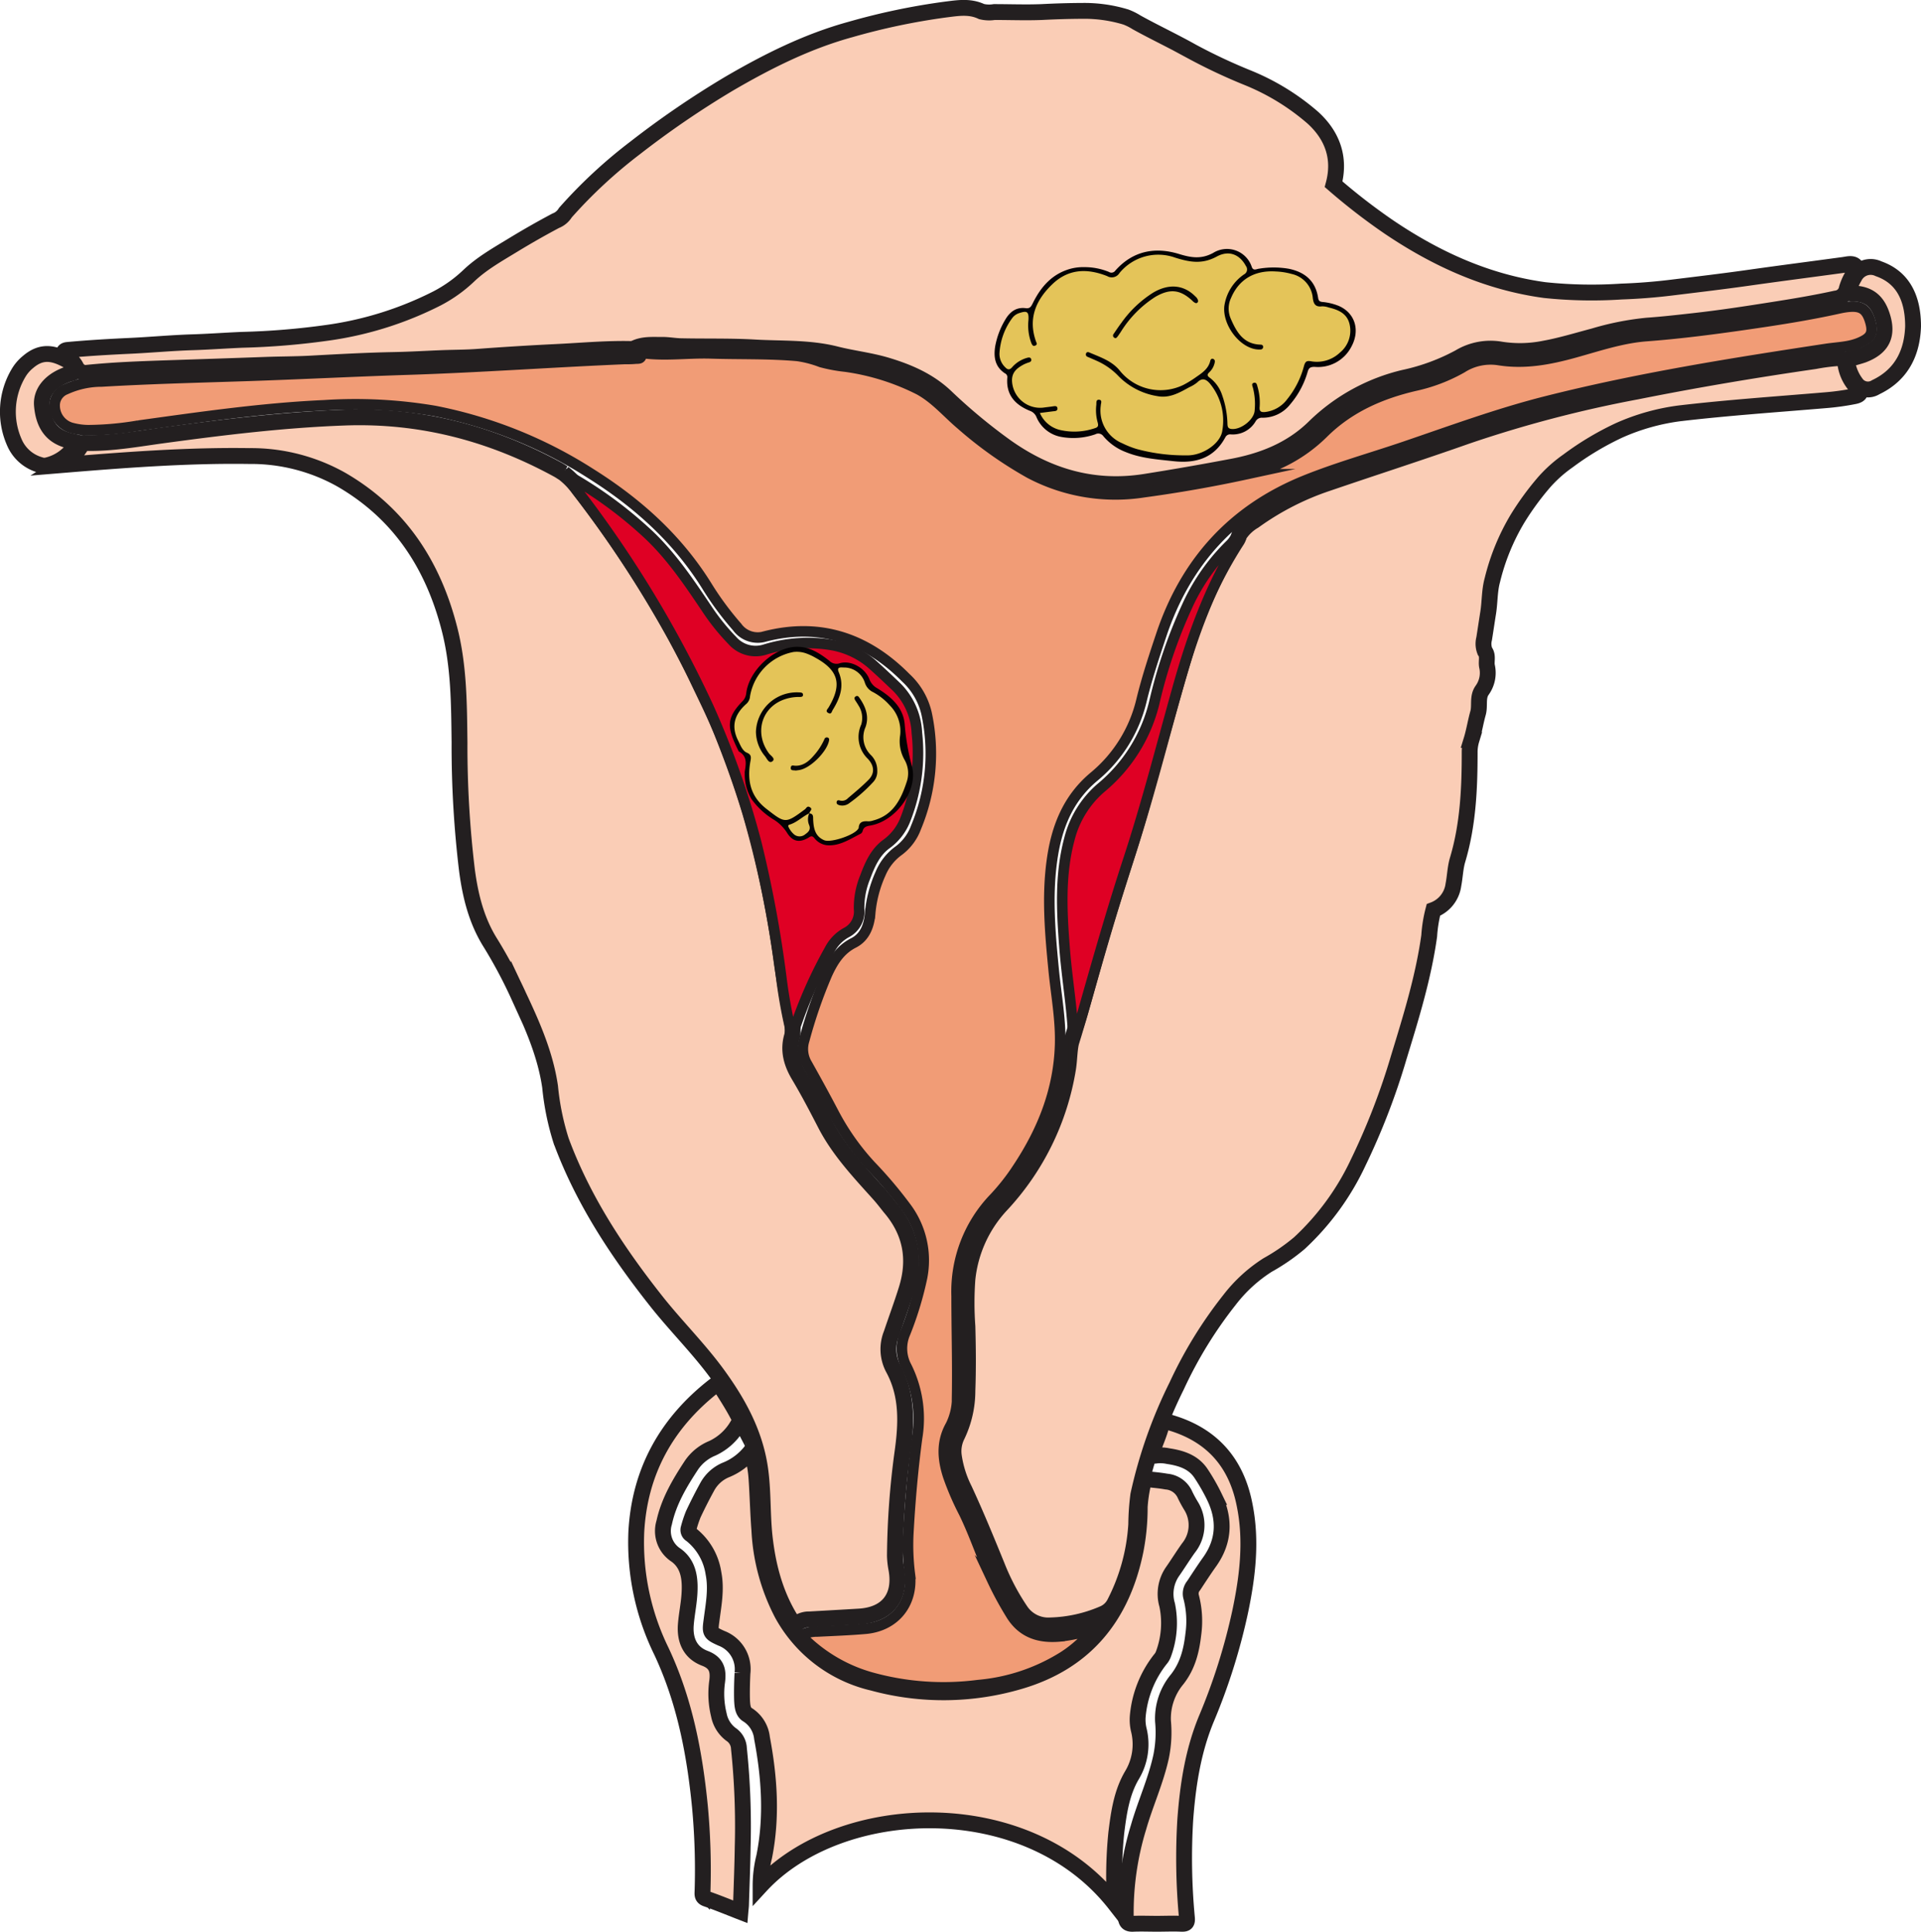
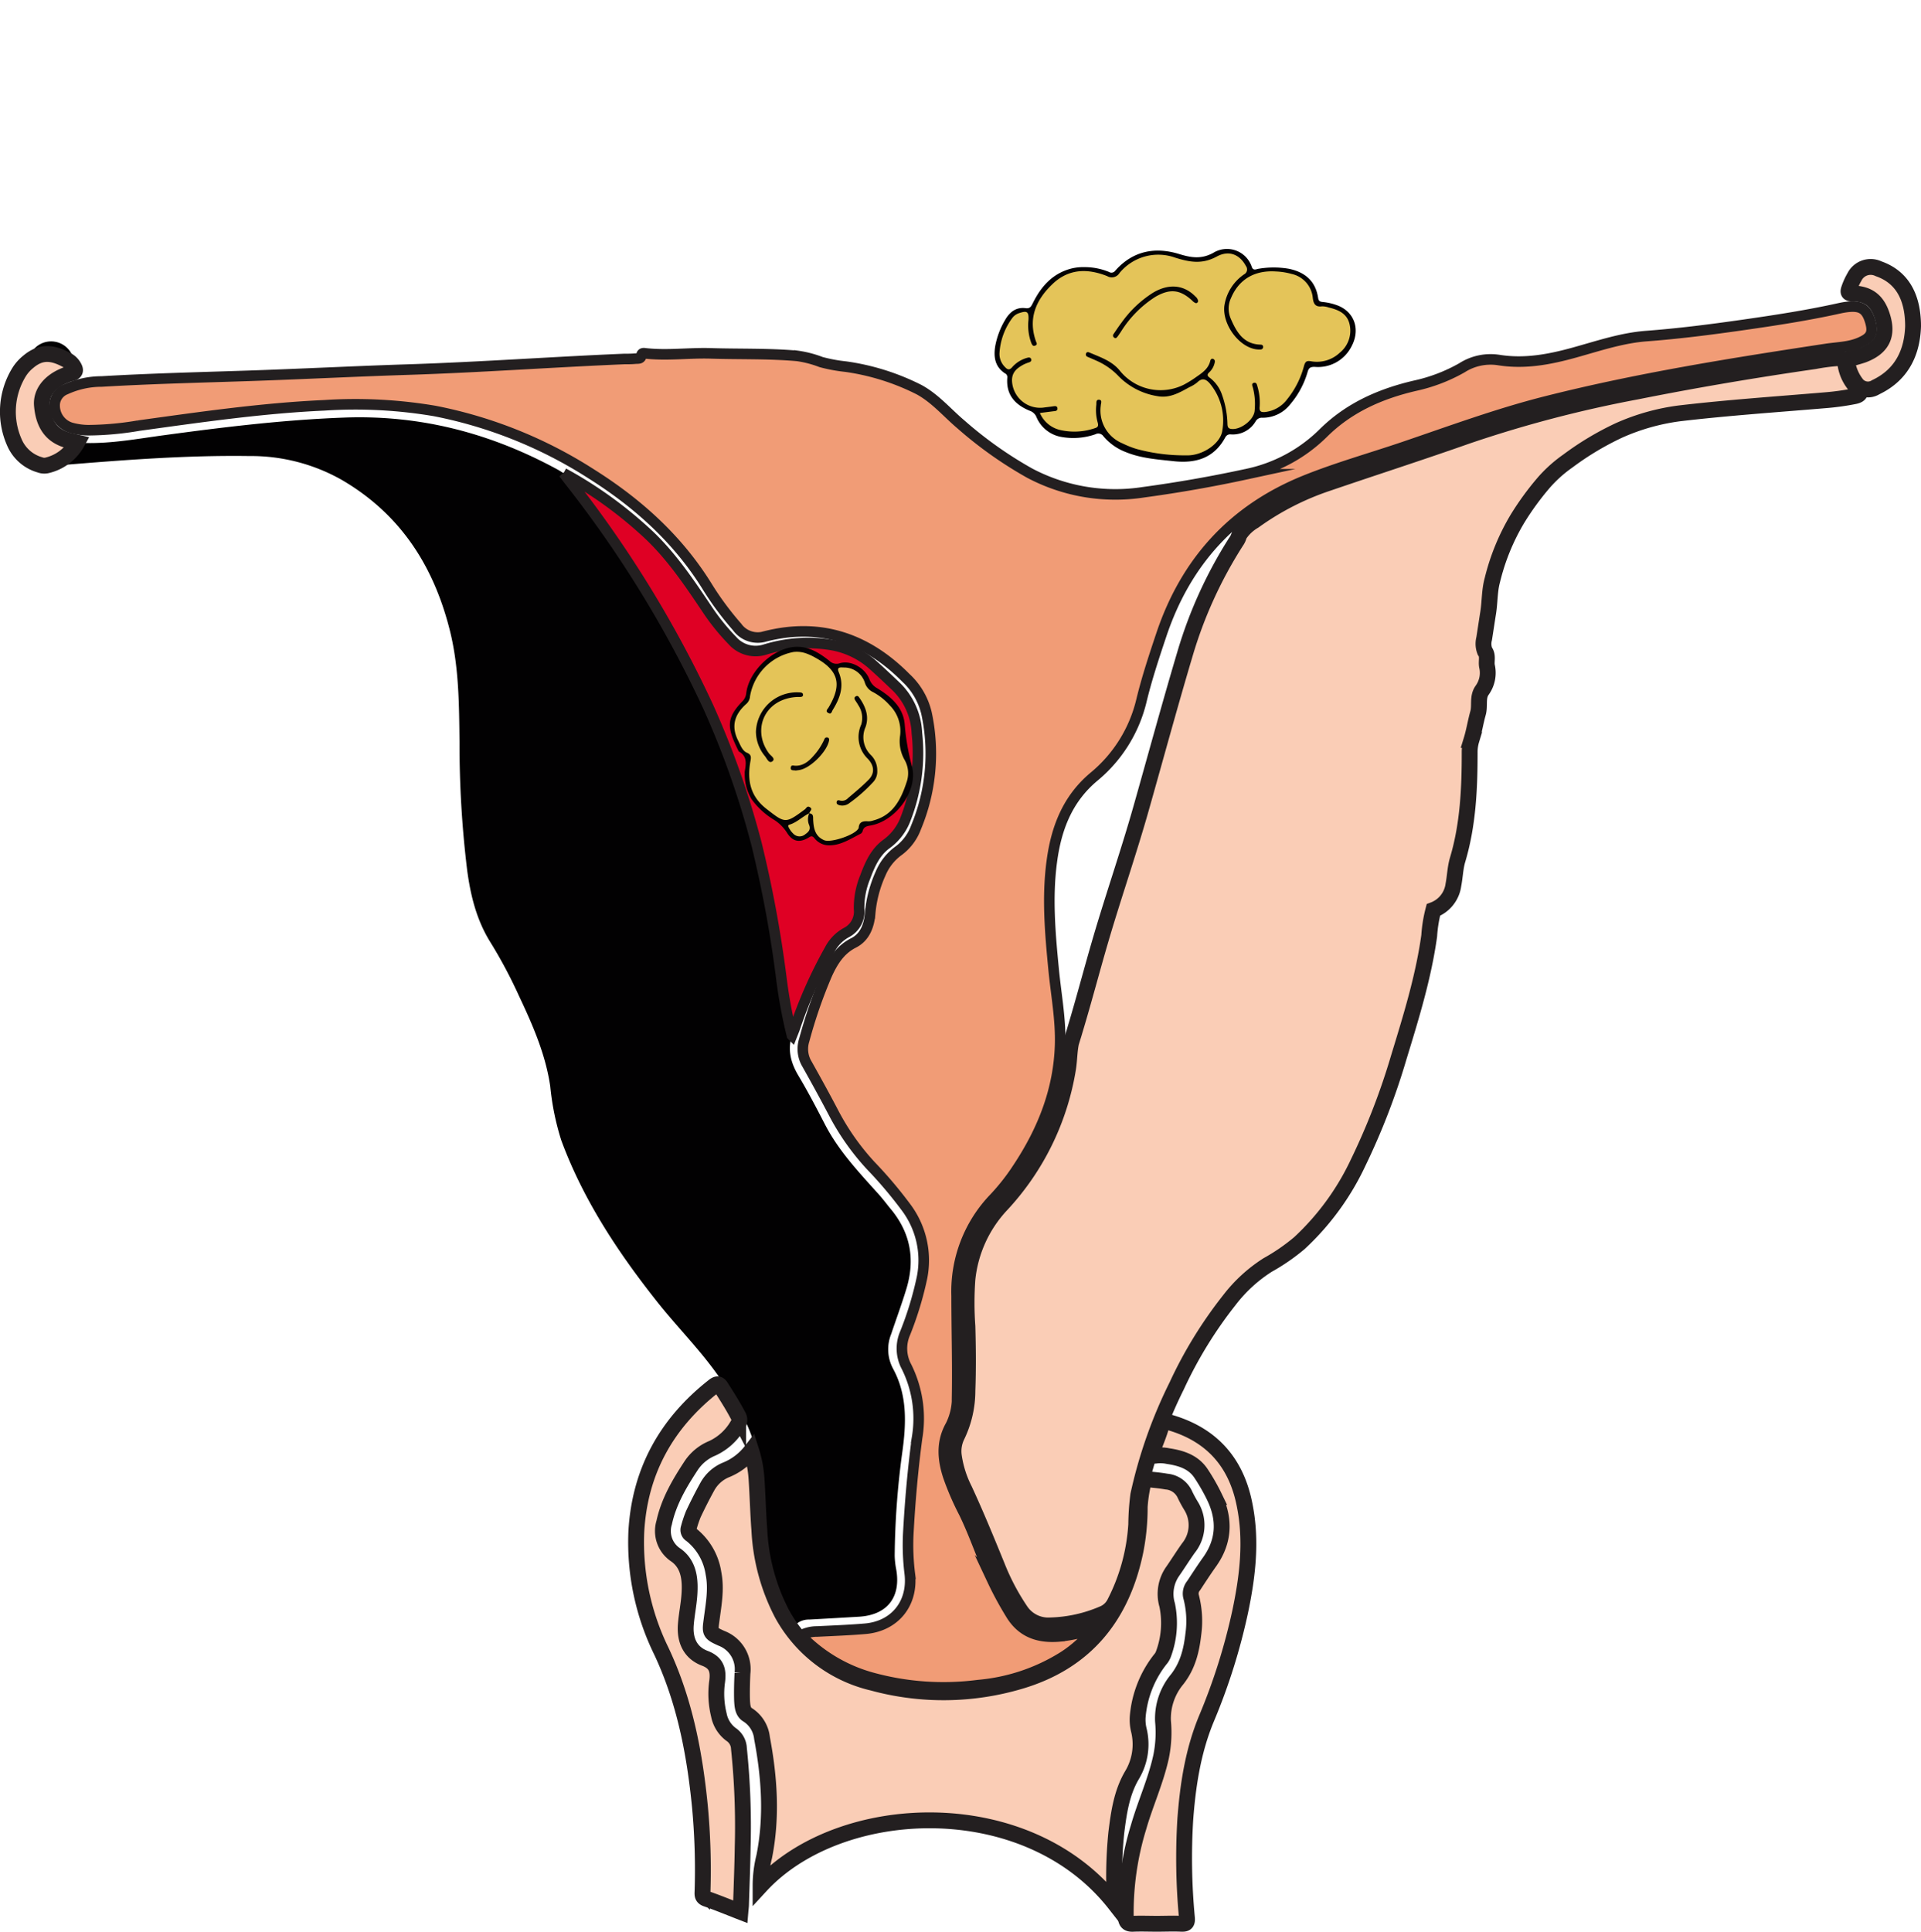
<svg xmlns="http://www.w3.org/2000/svg" viewBox="0 0 363.7 365.69">
  <defs>
    <style>.cls-1{fill:#020102;}.cls-2{fill:#facdb6;stroke-width:3px;}.cls-2,.cls-3,.cls-5{stroke:#231f20;stroke-miterlimit:10;}.cls-3{fill:#df0024;}.cls-3,.cls-5{stroke-width:2px;}.cls-4{fill:#030203;}.cls-5{fill:#f19c76;}.cls-6{fill:#e4c459;}.cls-7{fill:#040203;}.cls-8{fill:#060505;}.cls-9{fill:#e4c458;}.cls-10{fill:#e2c257;}.cls-11{fill:#050404;}.cls-12{fill:#090706;}</style>
  </defs>
  <g id="Layer_2" data-name="Layer 2">
    <g id="Layer_1-2" data-name="Layer 1">
      <path class="cls-1" d="M362.2,61.77c-.15,4.59-1.87,9.06-7.07,11.53a2.74,2.74,0,0,1-3.74-.77,8.73,8.73,0,0,1-1.65-4c-.11-.49.14-.57.52-.66a22.94,22.94,0,0,0,2.46-.68c3.71-1.4,4.84-3.81,3.57-7.56-.93-2.76-2.6-4-5.49-4.08-.72,0-1-.08-.71-.91a12.46,12.46,0,0,1,1-2.19,3.43,3.43,0,0,1,4.58-1.57C359.9,52.36,362.2,55.92,362.2,61.77Z" />
      <path class="cls-2" d="M362.2,61.77c-.15,4.59-1.87,9.06-7.07,11.53a2.74,2.74,0,0,1-3.74-.77,8.73,8.73,0,0,1-1.65-4c-.11-.49.14-.57.52-.66a22.94,22.94,0,0,0,2.46-.68c3.71-1.4,4.84-3.81,3.57-7.56-.93-2.76-2.6-4-5.49-4.08-.72,0-1-.08-.71-.91a12.46,12.46,0,0,1,1-2.19,3.43,3.43,0,0,1,4.58-1.57C359.9,52.36,362.2,55.92,362.2,61.77Z" />
      <path class="cls-2" d="M351.11,75a47.63,47.63,0,0,1-5.56.77c-9.2.78-18.41,1.4-27.58,2.48a41,41,0,0,0-11.39,3.2,55.29,55.29,0,0,0-9.72,5.81,25.38,25.38,0,0,0-3.72,3.17h0c-.35.36-.69.73-1,1.1a53.25,53.25,0,0,0-4.83,6.65,41.89,41.89,0,0,0-4.77,11.66c-.55,2-.46,4.12-.79,6.18-.26,1.63-.5,3.27-.76,4.9a3.78,3.78,0,0,0,.15,2.37c.66.87.19,1.91.4,2.87a5.6,5.6,0,0,1-.93,4.51c-.94,1.32-.37,2.91-.78,4.34-.47,1.67-.73,3.4-1.24,5.06a8,8,0,0,0-.34,2.37c0,6.86-.3,13.67-2.28,20.31-.46,1.53-.49,3.18-.8,4.76a5.89,5.89,0,0,1-3.79,4.75,25.54,25.54,0,0,0-.79,4.9c-1.1,7.88-3.45,15.44-5.76,23a129.78,129.78,0,0,1-7.67,19.88A49.33,49.33,0,0,1,246,235.34a37.86,37.86,0,0,1-6,4.13,28.18,28.18,0,0,0-7.21,6.6,81,81,0,0,0-10,16.27A89.11,89.11,0,0,0,215.51,283a47.6,47.6,0,0,0-.39,5.6A37.4,37.4,0,0,1,211,303.52a4.27,4.27,0,0,1-2.22,2,26.87,26.87,0,0,1-9.94,2.18,6.3,6.3,0,0,1-5.6-2.77,43.73,43.73,0,0,1-4.42-8.36c-2-4.91-4-9.79-6.23-14.6a20.51,20.51,0,0,1-2-6.33,6.57,6.57,0,0,1,.63-3.86,19.65,19.65,0,0,0,1.94-8.54c.15-4.05.11-8.11,0-12.15a61.89,61.89,0,0,1,0-8.93,24.18,24.18,0,0,1,6.34-14,49.39,49.39,0,0,0,12.72-25.93c.25-1.6.23-3.23.56-4.82.12-.38.23-.76.35-1.14s.27-.88.4-1.33c1.72-5.7,3.22-11.47,4.9-17.19,2.43-8.27,5.26-16.41,7.61-24.71,2.77-9.77,5.43-19.57,8.33-29.31A83,83,0,0,1,234,102.59l.2-.31a2.89,2.89,0,0,0,.26-.53c.07-.17.13-.35.19-.53a8.4,8.4,0,0,1,2.77-2.6,51.92,51.92,0,0,1,14-7.16c8.77-3,17.58-5.83,26.31-8.91a231.13,231.13,0,0,1,32.16-8.43C321,71.9,332.29,70,343.59,68.37a37.12,37.12,0,0,1,3.93-.54,1.62,1.62,0,0,1,1.92,1.41,7.94,7.94,0,0,0,2.23,4.22C352.47,74.2,352.26,74.77,351.11,75Z" />
-       <path class="cls-2" d="M350.61,52.36a10.84,10.84,0,0,0-.95,2.22,2.34,2.34,0,0,1-2.09,1.93c-3.83.84-7.7,1.49-11.58,2.1-5.18.82-10.36,1.62-15.57,2.19-2.84.32-5.68.64-8.53.84a52.9,52.9,0,0,0-10.13,2c-3.18.84-6.32,1.81-9.56,2.39a23.42,23.42,0,0,1-8,.15,11.41,11.41,0,0,0-7.88,1.45,39.17,39.17,0,0,1-10.54,3.88,36.27,36.27,0,0,0-16.93,9.34c-4.4,4.32-9.88,6.46-15.83,7.54Q225,89.91,216.87,91.2c-9.8,1.56-18.49-1-26.45-6.66A106.6,106.6,0,0,1,179,75.05c-3.18-3-7.09-4.68-11.22-5.91-3.11-.92-6.36-1.28-9.49-2.07-5.08-1.29-10.23-1-15.36-1.29-4.61-.27-9.21-.14-13.82-.24-1.31,0-2.62-.29-3.95-.25-1.7,0-3.42-.13-5,.63a2.45,2.45,0,0,1-1,.14c-4.61-.08-9.21.35-13.8.57q-7.4.36-14.8.91c-2.21.17-4.43.16-6.64.24-3.11.12-6.22.31-9.33.37-5.32.1-10.64.4-16,.69-2.77.14-5.54.13-8.31.23-6,.22-11.94.41-17.9.61-5.19.18-10.39.34-15.57.86a2.06,2.06,0,0,1-2.43-1.16,4.64,4.64,0,0,0-1.75-1.82c-.29-.19-.6-.47-.53-.85a.14.14,0,0,1,0-.06,0,0,0,0,1,0,0c.12-.36.51-.39.86-.42,3.82-.35,7.64-.57,11.47-.75,4-.18,8.07-.57,12.11-.69,3.1-.1,6.2-.33,9.31-.46a140.75,140.75,0,0,0,16.4-1.37,65.69,65.69,0,0,0,20.49-6.47,26.32,26.32,0,0,0,6-4.28c2.54-2.42,5.62-4.12,8.59-5.94q3.87-2.35,7.88-4.48a3.66,3.66,0,0,0,1.83-1.53A92.25,92.25,0,0,1,120.25,28a173.84,173.84,0,0,1,17.81-12.17c7.27-4.24,14.78-8,22.93-10.24a126.12,126.12,0,0,1,17.93-3.77c2.29-.28,4.63-.72,6.92.37a6,6,0,0,0,2.4.09c3,0,6,.12,9,0,2.55-.13,5.1-.21,7.66-.22a27,27,0,0,1,8.28,1.17,11.33,11.33,0,0,1,2,1c3.45,1.91,7,3.57,10.48,5.52a106.3,106.3,0,0,0,10.52,4.95,44,44,0,0,1,12.38,7.58c3.66,3.33,5.27,7.57,3.93,12.6h0A114.82,114.82,0,0,0,263,43c9,6.07,18.62,10.43,29.43,11.91a85.07,85.07,0,0,0,14.54.28c3.19-.11,6.38-.36,9.54-.75,4.82-.59,9.63-1.16,14.44-1.84,6-.85,12.06-1.63,18.09-2.45.76-.1,1.76-.43,2.31.28l0,0a.6.6,0,0,1,.09.15C351.82,51.28,350.88,51.76,350.61,52.36Z" />
-       <path class="cls-1" d="M8.93,88.09A2.3,2.3,0,0,1,7.56,88a7.47,7.47,0,0,1-4.84-4.26,14.33,14.33,0,0,1,.93-13.36,7.84,7.84,0,0,1,1.7-1.89c2.5-2.12,4.75-1.75,7.53-.2A3.17,3.17,0,0,1,14,69.47c.36.63.28,1-.48,1.19a7.15,7.15,0,0,0-1.21.4c-2.93,1.17-4.57,3.31-4.37,5.65.32,3.82,2,6,5.34,6.75l1.36.31A8.82,8.82,0,0,1,8.93,88.09Z" />
+       <path class="cls-1" d="M8.93,88.09A2.3,2.3,0,0,1,7.56,88a7.47,7.47,0,0,1-4.84-4.26,14.33,14.33,0,0,1,.93-13.36,7.84,7.84,0,0,1,1.7-1.89A3.17,3.17,0,0,1,14,69.47c.36.63.28,1-.48,1.19a7.15,7.15,0,0,0-1.21.4c-2.93,1.17-4.57,3.31-4.37,5.65.32,3.82,2,6,5.34,6.75l1.36.31A8.82,8.82,0,0,1,8.93,88.09Z" />
      <path class="cls-1" d="M139.9,331a141.72,141.72,0,0,1,.71,18.65c-.05,3.58-.2,7.16-.31,10.74,0,.47-.07.93-.12,1.53-2.26-.88-4.34-1.74-6.47-2.48-.81-.29-.72-.82-.7-1.41a129,129,0,0,0-.49-16c-1-10.17-2.9-20.1-7.31-29.47a46.81,46.81,0,0,1-4.74-22.54c.62-11.47,5.71-20.6,14.69-27.64.65-.51,1-.39,1.38.25,1.12,1.76,2.24,3.51,3.21,5.37a1.54,1.54,0,0,1-.08,1.74,10.7,10.7,0,0,1-4.81,4.43,8.84,8.84,0,0,0-3.94,3.18c-2.22,3.38-4.3,6.86-5.17,10.88A5.43,5.43,0,0,0,128,294.4c2.49,1.81,2.72,4.69,2.52,7.53-.13,1.87-.52,3.72-.67,5.58-.24,2.92.78,5.35,3.59,6.41,2.28.86,2.59,2.35,2.34,4.37a16.77,16.77,0,0,0,.32,6.35,6,6,0,0,0,2.33,3.71A3.33,3.33,0,0,1,139.9,331Z" />
      <path class="cls-1" d="M124.08,246c-7.28-9.24-13.7-19-17.81-30.11a49.46,49.46,0,0,1-2.09-10.22c-.88-6.08-3.34-11.67-5.94-17.18a90.61,90.61,0,0,0-5.32-10c-2.67-4.23-3.82-8.89-4.47-13.73A196.37,196.37,0,0,1,87,140.53c-.09-7.2-.09-14.41-1.9-21.46C82,106.94,75.68,97.22,64.66,90.82A34.87,34.87,0,0,0,47.2,86.33c-11.75-.17-23.43.72-35.47,1.71A11.51,11.51,0,0,0,15.59,84c.12-.22.37-.14.58-.14,5.06.12,10-.82,15-1.49,11.28-1.53,22.56-2.9,34-3.32,14.5-.54,27.9,3,40.53,9.91.34.19.65.42,1,.62h0a78.35,78.35,0,0,1,15.17,10.78c4.82,4.27,8.36,9.54,11.91,14.82a41.15,41.15,0,0,0,4.88,6.08,5.86,5.86,0,0,0,6.15,1.73,27.3,27.3,0,0,1,12.76-.86,15.81,15.81,0,0,1,7.43,3.51c1.63,1.44,3.21,2.94,4.78,4.44a13,13,0,0,1,3.82,8.69A34.32,34.32,0,0,1,171.46,155a10.36,10.36,0,0,1-3.56,4.72c-2.18,1.55-3.21,3.94-4.11,6.35a15.24,15.24,0,0,0-1.14,6,4.47,4.47,0,0,1-2.41,4.47,7.79,7.79,0,0,0-3.16,3.25,87.27,87.27,0,0,0-6.63,14.92c-.16.44-.34.87-.51,1.3-.87,2.76-.21,5.22,1.25,7.66,1.79,3,3.4,6.09,5,9.19,2.58,5,6.45,9.09,10.18,13.24.71.79,1.36,1.64,2,2.45,4,4.62,5,9.82,3.17,15.64-.86,2.81-1.88,5.56-2.81,8.34a7.74,7.74,0,0,0,.33,6.53c2.79,5.11,2.52,10.54,1.74,16.08a153.09,153.09,0,0,0-1.41,19.38,15.43,15.43,0,0,0,.28,2.53c.95,5.29-1.67,8.66-7,9q-4.71.28-9.44.54a3.72,3.72,0,0,0-2,.51c-.81.58-1.11.18-1.52-.47-3-4.84-4.39-10.21-5-15.82-.45-4.28-.23-8.61-.86-12.88-1-6.72-4.17-12.44-8.11-17.83C132.2,255.14,127.85,250.83,124.08,246Z" />
      <path class="cls-1" d="M211.39,347a82.86,82.86,0,0,0-.25,13.41C194.38,339.1,159,340.71,144,357a22.49,22.49,0,0,1,.68-5.49c1.51-7.53,1-15-.41-22.48a5.94,5.94,0,0,0-2.72-4.41c-.95-.55-1-1.75-1.06-2.76-.05-1.7,0-3.42.08-5.12a6.25,6.25,0,0,0-4-6.61c-2.2-1-2.17-1.09-1.84-3.53.38-2.91.94-5.8.35-8.77a11.51,11.51,0,0,0-4.24-7.33,1,1,0,0,1-.46-1.19,21.8,21.8,0,0,1,.88-2.66c.83-1.77,1.72-3.52,2.66-5.23a7.16,7.16,0,0,1,3.44-3.12,11.43,11.43,0,0,0,4.87-3.67,22.09,22.09,0,0,1,1,5.35c.22,3.23.29,6.47.54,9.7a38.34,38.34,0,0,0,4.27,15.78,26.37,26.37,0,0,0,17.18,13.1,50.91,50.91,0,0,0,27.91-.31C205.49,314.6,212.46,306,215,293.5a42.34,42.34,0,0,0,.78-8.26,27.93,27.93,0,0,1,.6-4.17,1,1,0,0,1,1.29-1c1.06.11,2.12.21,3.16.4a4.22,4.22,0,0,1,3.55,2.55,23.3,23.3,0,0,0,1.17,2.13,6.9,6.9,0,0,1-.5,7.91c-1,1.4-1.94,2.91-2.93,4.34a7.43,7.43,0,0,0-1.09,6.44,16.84,16.84,0,0,1-.76,9.42,3.11,3.11,0,0,1-.54.86A20.25,20.25,0,0,0,215.4,325a8.29,8.29,0,0,0,.22,2.53,11.33,11.33,0,0,1-1.28,8.48C212.34,339.39,211.81,343.22,211.39,347Z" />
      <path class="cls-1" d="M235.71,285c1.28,6.75.49,13.42-.9,20.05a114.23,114.23,0,0,1-6.4,20.3c-2.53,6.11-3.51,12.52-4,19.05a119.72,119.72,0,0,0,.31,18.65c.08.94-.17,1.16-1.07,1.12-1.53-.07-3.07,0-4.6,0s-3-.06-4.49,0c-1.09.07-1.39-.39-1.42-1.4a54.9,54.9,0,0,1,2.42-16.88c1.29-4.49,3.27-8.77,4.27-13.36a22.76,22.76,0,0,0,.36-6.7,11.59,11.59,0,0,1,2.69-7.95c2-2.56,2.7-5.45,3.05-8.52a18.14,18.14,0,0,0-.45-7.22,2.37,2.37,0,0,1,.52-2c1-1.52,2-3.06,3.07-4.56,2.74-3.9,2.87-8,.86-12.21a37.25,37.25,0,0,0-2.53-4.43c-1.46-2.21-3.79-2.93-6.25-3.3a7.18,7.18,0,0,0-2.16-.12c-1.24.21-1-.34-.73-1.09.53-1.39,1.11-2.77,1.53-4.19.32-1,.77-1.25,1.82-.93C229.6,271.63,234.19,277,235.71,285Z" />
      <path class="cls-1" d="M199.11,163.09c-.92,6.82-.32,13.62.34,20.42.46,4.78,1.38,9.52,1.23,14.36-.27,8.58-3.33,16.19-8,23.24a40.84,40.84,0,0,1-4.5,5.73,25.45,25.45,0,0,0-7.09,18.49c0,6.27.19,12.55.09,18.82a11.74,11.74,0,0,1-1.21,5.7c-1.8,3.18-1.53,6.38-.47,9.64a52.3,52.3,0,0,0,3,6.93c2,4.12,3.44,8.52,5.34,12.71a64.69,64.69,0,0,0,3.46,6.4c2.14,3.59,5.38,4.61,9.28,4.27a30.19,30.19,0,0,0,6.47-1.42,22.88,22.88,0,0,1-5.82,5.29A36.18,36.18,0,0,1,185.21,319a51,51,0,0,1-20.27-1.44,29.6,29.6,0,0,1-12.15-6.81c-.36-.35-.69-.74-1.09-1.18a6.47,6.47,0,0,1,3.05-.72c3-.15,6.06-.26,9.07-.52,5.57-.48,9.08-4.76,8.43-10.42a44,44,0,0,1-.29-7.52c.33-6.09.86-12.17,1.67-18.21a22,22,0,0,0-2-13.45,7.26,7.26,0,0,1-.26-6.36,63.5,63.5,0,0,0,3.19-10.49,16.71,16.71,0,0,0-3-13.3,81.53,81.53,0,0,0-6.69-7.91,46.21,46.21,0,0,1-7-9.91c-1.64-3.13-3.34-6.23-5.07-9.31a5.53,5.53,0,0,1-.54-4.54,92.32,92.32,0,0,1,4.34-12.53c1.12-2.42,2.46-4.59,5-5.88,2.15-1.09,2.94-3.24,3.14-5.55a23.2,23.2,0,0,1,2-7.63A10.16,10.16,0,0,1,170.2,161a9.64,9.64,0,0,0,3.23-4.37,36.27,36.27,0,0,0,2-21.56,13.24,13.24,0,0,0-3.93-6.76c-7.42-7.5-16.23-10.47-26.58-7.85a4.8,4.8,0,0,1-5.37-1.78,57.27,57.27,0,0,1-5.7-7.71c-5.54-8.93-13.13-15.74-21.94-21.28A85,85,0,0,0,82.3,77.8a89.82,89.82,0,0,0-20.91-1.07c-11.81.53-23.5,2.24-35.19,3.85a58.42,58.42,0,0,1-9.43.86,12.33,12.33,0,0,1-3-.38,4.38,4.38,0,0,1-3.4-4.77,3.27,3.27,0,0,1,2.06-2.58,16.35,16.35,0,0,1,6.81-1.49c9.33-.55,18.67-.77,28-1.08,10.06-.34,20.11-.86,30.16-1.18,13.6-.44,27.17-1.43,40.76-2,.68,0,1.37,0,2.05-.06s1.13.11,1.25-.69c.06-.42.44-.36.71-.32,4.09.47,8.17-.11,12.26,0,5.5.18,11,0,16.5.48a20.46,20.46,0,0,1,4.52,1.17,29.55,29.55,0,0,0,4.63.86A44.38,44.38,0,0,1,174,73.76c3.09,1.68,5.32,4.38,7.95,6.6a75.55,75.55,0,0,0,13,9.21,34.71,34.71,0,0,0,21.57,3.61q9.75-1.32,19.38-3.4A28.94,28.94,0,0,0,250.52,82c4.88-4.85,10.89-7.48,17.47-9a31.49,31.49,0,0,0,8.79-3.37,10.06,10.06,0,0,1,7-1.47c4.93.79,9.67-.13,14.38-1.44,4.47-1.24,8.9-2.75,13.56-3.1,6.13-.46,12.21-1.24,18.29-2.11s12.22-1.81,18.25-3.15c.5-.11,1-.2,1.51-.26,2.62-.3,3.69.43,4.39,3,.53,1.93.1,2.84-1.73,3.69-2.1,1-4.39,1-6.61,1.33C328,68.75,310.17,71.57,292.67,76c-9.17,2.32-18,5.59-27,8.65C259.45,86.76,253.08,88.54,247,91c-13.6,5.52-22.54,15.39-27.16,29.27-1.34,4-2.69,8.08-3.7,12.22a26.75,26.75,0,0,1-9,14.53C202.05,151.26,199.94,156.84,199.11,163.09Z" />
-       <path class="cls-3" d="M234.63,102.22c-5.58,8.81-9,18.48-11.78,28.46-3,10.72-5.74,21.48-9.19,32-3.13,9.55-5.88,19.22-8.62,28.88-.56,2-1.27,3.89-1.82,5.86,0-.39,0-.78,0-1.16-.26-5.66-1.24-11.25-1.67-16.89-.53-6.86-.89-13.71.9-20.46a18.84,18.84,0,0,1,6.07-9.82,30.11,30.11,0,0,0,10-16,94.44,94.44,0,0,1,6.24-18.34,38.63,38.63,0,0,1,9.7-13.08l.55-.46h0C235.08,101.69,234.8,102,234.63,102.22Z" />
      <path class="cls-4" d="M205.35,50.57a12.11,12.11,0,0,1,4.61.91.88.88,0,0,0,1.19-.24c3.32-3.76,7.54-4.55,12.1-3.15,2.28.7,4.18,1,6.42-.2A4.94,4.94,0,0,1,237,50.54c.29.77.85.4,1.28.34a17,17,0,0,1,5.73,0c3.06.63,5.07,2.32,5.55,5.52.09.55.3.7.79.76a10.9,10.9,0,0,1,3.09.74c3.11,1.33,4.15,4.65,2.36,7.83a7.09,7.09,0,0,1-6.92,3.72c-.84,0-1.09.23-1.3.92a16.44,16.44,0,0,1-3.29,6.15A6.63,6.63,0,0,1,239,79.08a1.32,1.32,0,0,0-1.25.64A5,5,0,0,1,233,82.23a1,1,0,0,0-1,.54c-2.15,4-5.65,5-9.86,4.53-3-.33-6.11-.53-9-1.72a10.39,10.39,0,0,1-4.24-3,1.16,1.16,0,0,0-1.51-.37,12.72,12.72,0,0,1-6.42.51A6.28,6.28,0,0,1,196.25,79a2.07,2.07,0,0,0-1.19-1.2c-2.82-1.13-4.62-3-4.35-6.3a.78.78,0,0,0-.44-.82c-1.93-1.26-2.18-3.15-1.84-5.19a15,15,0,0,1,1.84-4.88c.86-1.51,2.07-2.52,3.93-2.27.77.1,1-.28,1.3-.87,1.55-3.18,3.73-5.69,7.32-6.63A9.46,9.46,0,0,1,205.35,50.57Z" />
      <path class="cls-5" d="M352.4,64.72c-2.1,1-4.39,1-6.61,1.33C328,68.75,310.17,71.57,292.67,76c-9.17,2.32-18,5.59-27,8.65C259.45,86.76,253.08,88.54,247,91c-13.6,5.52-22.54,15.39-27.16,29.27-1.34,4-2.69,8.08-3.7,12.22a26.75,26.75,0,0,1-9,14.53c-5.06,4.22-7.17,9.8-8,16.05-.92,6.82-.32,13.62.34,20.42.46,4.78,1.38,9.52,1.23,14.36-.27,8.58-3.33,16.19-8,23.24a40.84,40.84,0,0,1-4.5,5.73,25.45,25.45,0,0,0-7.09,18.49c0,6.27.19,12.55.09,18.82a11.74,11.74,0,0,1-1.21,5.7c-1.8,3.18-1.53,6.38-.47,9.64a52.3,52.3,0,0,0,3,6.93c2,4.12,3.44,8.52,5.34,12.71a64.69,64.69,0,0,0,3.46,6.4c2.14,3.59,5.38,4.61,9.28,4.27a30.19,30.19,0,0,0,6.47-1.42,22.88,22.88,0,0,1-5.82,5.29A36.18,36.18,0,0,1,185.21,319a51,51,0,0,1-20.27-1.44,29.6,29.6,0,0,1-12.15-6.81c-.36-.35-.69-.74-1.09-1.18a6.47,6.47,0,0,1,3.05-.72c3-.15,6.06-.26,9.07-.52,5.57-.48,9.08-4.76,8.43-10.42a44,44,0,0,1-.29-7.52c.33-6.09.86-12.17,1.67-18.21a22,22,0,0,0-2-13.45,7.26,7.26,0,0,1-.26-6.36,63.5,63.5,0,0,0,3.19-10.49,16.71,16.71,0,0,0-3-13.3,81.53,81.53,0,0,0-6.69-7.91,46.21,46.21,0,0,1-7-9.91c-1.64-3.13-3.34-6.23-5.07-9.31a5.53,5.53,0,0,1-.54-4.54,92.32,92.32,0,0,1,4.34-12.53c1.12-2.42,2.46-4.59,5-5.88,2.15-1.09,2.94-3.24,3.14-5.55a23.2,23.2,0,0,1,2-7.63A10.16,10.16,0,0,1,170.2,161a9.64,9.64,0,0,0,3.23-4.37,36.27,36.27,0,0,0,2-21.56,13.24,13.24,0,0,0-3.93-6.76c-7.42-7.5-16.23-10.47-26.58-7.85a4.8,4.8,0,0,1-5.37-1.78,57.27,57.27,0,0,1-5.7-7.71c-5.54-8.93-13.13-15.74-21.94-21.28A85,85,0,0,0,82.3,77.8a89.82,89.82,0,0,0-20.91-1.07c-11.81.53-23.5,2.24-35.19,3.85a58.42,58.42,0,0,1-9.43.86,12.33,12.33,0,0,1-3-.38,4.38,4.38,0,0,1-3.4-4.77,3.27,3.27,0,0,1,2.06-2.58,16.35,16.35,0,0,1,6.81-1.49c9.33-.55,18.67-.77,28-1.08,10.06-.34,20.11-.86,30.16-1.18,13.6-.44,27.17-1.43,40.76-2,.68,0,1.37,0,2.05-.06s1.13.11,1.25-.69c.06-.42.44-.36.71-.32,4.09.47,8.17-.11,12.26,0,5.5.18,11,0,16.5.48a20.46,20.46,0,0,1,4.52,1.17,29.55,29.55,0,0,0,4.63.86A44.38,44.38,0,0,1,174,73.76c3.09,1.68,5.32,4.38,7.95,6.6a75.55,75.55,0,0,0,13,9.21,34.71,34.71,0,0,0,21.57,3.61q9.75-1.32,19.38-3.4A28.94,28.94,0,0,0,250.52,82c4.88-4.85,10.89-7.48,17.47-9a31.49,31.49,0,0,0,8.79-3.37,10.06,10.06,0,0,1,7-1.47c4.93.79,9.67-.13,14.38-1.44,4.47-1.24,8.9-2.75,13.56-3.1,6.13-.46,12.21-1.24,18.29-2.11s12.22-1.81,18.25-3.15c.5-.11,1-.2,1.51-.26,2.62-.3,3.69.43,4.39,3C354.66,63,354.23,63.87,352.4,64.72Z" />
-       <path class="cls-2" d="M168.77,252.5a7.74,7.74,0,0,0,.33,6.53c2.79,5.11,2.52,10.54,1.74,16.08a153.09,153.09,0,0,0-1.41,19.38,15.43,15.43,0,0,0,.28,2.53c.95,5.29-1.67,8.66-7,9q-4.71.28-9.44.54a3.72,3.72,0,0,0-2,.51c-.81.58-1.11.18-1.52-.47-3-4.84-4.39-10.21-5-15.82-.45-4.28-.23-8.61-.86-12.88-1-6.72-4.17-12.44-8.11-17.83-3.61-4.93-8-9.24-11.73-14-7.28-9.24-13.7-19-17.81-30.11a49.46,49.46,0,0,1-2.09-10.22c-.88-6.08-3.34-11.67-5.94-17.18a90.61,90.61,0,0,0-5.32-10c-2.67-4.23-3.82-8.89-4.47-13.73A196.37,196.37,0,0,1,87,140.53c-.09-7.2-.09-14.41-1.9-21.46C82,106.94,75.68,97.22,64.66,90.82A34.87,34.87,0,0,0,47.2,86.33c-11.75-.17-23.43.72-35.47,1.71A11.51,11.51,0,0,0,15.59,84c.12-.22.37-.14.58-.14,5.06.12,10-.82,15-1.49,11.28-1.53,22.56-2.9,34-3.32,14.5-.54,27.9,3,40.53,9.91.34.19.65.42,1,.62h0a14.27,14.27,0,0,1,2.89,3,214.66,214.66,0,0,1,18.23,27.65c1.52,2.85,3,5.72,4.39,8.65,1.52,3.2,3.1,6.36,4.43,9.64,2,5,3.8,10,5.37,15.19a192.85,192.85,0,0,1,6,28.51q.85,5.82,2,11.6a10.21,10.21,0,0,1,0,2.14c-.87,2.76-.21,5.22,1.25,7.66,1.79,3,3.4,6.09,5,9.19,2.58,5,6.45,9.09,10.18,13.24.71.79,1.36,1.64,2,2.45,4,4.62,5,9.82,3.17,15.64C170.72,247,169.7,249.72,168.77,252.5Z" />
      <path class="cls-2" d="M225,293.06c-1,1.4-1.94,2.91-2.93,4.34a7.43,7.43,0,0,0-1.09,6.44,16.84,16.84,0,0,1-.76,9.42,3.11,3.11,0,0,1-.54.86A20.25,20.25,0,0,0,215.4,325a8.29,8.29,0,0,0,.22,2.53,11.33,11.33,0,0,1-1.28,8.48c-2,3.37-2.53,7.2-3,11a82.86,82.86,0,0,0-.25,13.41C194.38,339.1,159,340.71,144,357a22.49,22.49,0,0,1,.68-5.49c1.51-7.53,1-15-.41-22.48a5.94,5.94,0,0,0-2.72-4.41c-.95-.55-1-1.75-1.06-2.76-.05-1.7,0-3.42.08-5.12a6.25,6.25,0,0,0-4-6.61c-2.2-1-2.17-1.09-1.84-3.53.38-2.91.94-5.8.35-8.77a11.51,11.51,0,0,0-4.24-7.33,1,1,0,0,1-.46-1.19,21.8,21.8,0,0,1,.88-2.66c.83-1.77,1.72-3.52,2.66-5.23a7.16,7.16,0,0,1,3.44-3.12,11.43,11.43,0,0,0,4.87-3.67,22.09,22.09,0,0,1,1,5.35c.22,3.23.29,6.47.54,9.7a38.34,38.34,0,0,0,4.27,15.78,26.37,26.37,0,0,0,17.18,13.1,50.91,50.91,0,0,0,27.91-.31C205.49,314.6,212.46,306,215,293.5a42.34,42.34,0,0,0,.78-8.26,27.93,27.93,0,0,1,.6-4.17,1,1,0,0,1,1.29-1c1.06.11,2.12.21,3.16.4a4.22,4.22,0,0,1,3.55,2.55,23.3,23.3,0,0,0,1.17,2.13A6.9,6.9,0,0,1,225,293.06Z" />
      <path class="cls-3" d="M171.46,155a10.36,10.36,0,0,1-3.56,4.72c-2.18,1.55-3.21,3.94-4.11,6.35a15.24,15.24,0,0,0-1.14,6,4.47,4.47,0,0,1-2.41,4.47,7.79,7.79,0,0,0-3.16,3.25,87.27,87.27,0,0,0-6.63,14.92c-.16.44-.34.87-.51,1.3a94.5,94.5,0,0,1-2-10.79,226.58,226.58,0,0,0-4.72-25.5,162.86,162.86,0,0,0-9.1-25.85,215.8,215.8,0,0,0-26.43-43l-1-1.3h0a78.35,78.35,0,0,1,15.17,10.78c4.82,4.27,8.36,9.54,11.91,14.82a41.15,41.15,0,0,0,4.88,6.08,5.86,5.86,0,0,0,6.15,1.73,27.3,27.3,0,0,1,12.76-.86,15.81,15.81,0,0,1,7.43,3.51c1.63,1.44,3.21,2.94,4.78,4.44a13,13,0,0,1,3.82,8.69A34.32,34.32,0,0,1,171.46,155Z" />
      <path class="cls-2" d="M234.81,305.06a114.23,114.23,0,0,1-6.4,20.3c-2.53,6.11-3.51,12.52-4,19.05a119.72,119.72,0,0,0,.31,18.65c.08.94-.17,1.16-1.07,1.12-1.53-.07-3.07,0-4.6,0s-3-.06-4.49,0c-1.09.07-1.39-.39-1.42-1.4a54.9,54.9,0,0,1,2.42-16.88c1.29-4.49,3.27-8.77,4.27-13.36a22.76,22.76,0,0,0,.36-6.7,11.59,11.59,0,0,1,2.69-7.95c2-2.56,2.7-5.45,3.05-8.52a18.14,18.14,0,0,0-.45-7.22,2.37,2.37,0,0,1,.52-2c1-1.52,2-3.06,3.07-4.56,2.74-3.9,2.87-8,.86-12.21a37.25,37.25,0,0,0-2.53-4.43c-1.46-2.21-3.79-2.93-6.25-3.3a7.18,7.18,0,0,0-2.16-.12c-1.24.21-1-.34-.73-1.09.53-1.39,1.11-2.77,1.53-4.19.32-1,.77-1.25,1.82-.93,7.95,2.35,12.54,7.68,14.06,15.73C237,291.76,236.2,298.43,234.81,305.06Z" />
      <path class="cls-2" d="M140.61,349.65c-.05,3.58-.2,7.16-.31,10.74,0,.47-.07.93-.12,1.53-2.26-.88-4.34-1.74-6.47-2.48-.81-.29-.72-.82-.7-1.41a129,129,0,0,0-.49-16c-1-10.17-2.9-20.1-7.31-29.47a46.81,46.81,0,0,1-4.74-22.54c.62-11.47,5.71-20.6,14.69-27.64.65-.51,1-.39,1.38.25,1.12,1.76,2.24,3.51,3.21,5.37a1.54,1.54,0,0,1-.08,1.74,10.7,10.7,0,0,1-4.81,4.43,8.84,8.84,0,0,0-3.94,3.18c-2.22,3.38-4.3,6.86-5.17,10.88A5.43,5.43,0,0,0,128,294.4c2.49,1.81,2.72,4.69,2.52,7.53-.13,1.87-.52,3.72-.67,5.58-.24,2.92.78,5.35,3.59,6.41,2.28.86,2.59,2.35,2.34,4.37a16.77,16.77,0,0,0,.32,6.35,6,6,0,0,0,2.33,3.71A3.33,3.33,0,0,1,139.9,331,141.72,141.72,0,0,1,140.61,349.65Z" />
      <path class="cls-2" d="M14.61,83.77a8.82,8.82,0,0,1-5.68,4.32A2.3,2.3,0,0,1,7.56,88a7.47,7.47,0,0,1-4.84-4.26,14.33,14.33,0,0,1,.93-13.36,7.84,7.84,0,0,1,1.7-1.89c2.5-2.12,4.75-1.75,7.53-.2A3.17,3.17,0,0,1,14,69.47c.36.63.28,1-.48,1.19a7.15,7.15,0,0,0-1.21.4c-2.93,1.17-4.57,3.31-4.37,5.65.32,3.82,2,6,5.34,6.75Z" />
      <path class="cls-6" d="M196.88,78.18l2.66-.34c.36,0,.74-.14.66-.59s-.47-.38-.83-.33c-.63.1-1.26.16-1.9.25A5.33,5.33,0,0,1,191.6,72c0-1.6,1-2.34,2.21-3a7.67,7.67,0,0,1,1.07-.42c.27-.1.45-.29.36-.58s-.35-.38-.7-.28a5.84,5.84,0,0,0-2.9,1.78c-.5.59-.89.5-1.35,0a3.49,3.49,0,0,1-1.06-2.65,12.42,12.42,0,0,1,2.41-6.63,2.63,2.63,0,0,1,1.33-.95c1.5-.5,1.83-.26,1.75,1.3a9.55,9.55,0,0,0,.55,4.4c.15.32.32.67.76.44s.22-.47.11-.78c-1.54-4.34,0-7.86,3.1-10.83s6.67-3,10.38-1.53a1.7,1.7,0,0,0,2.32-.57,9.49,9.49,0,0,1,10.57-2.92c2.76.86,5.09,1.29,7.85-.21,2.4-1.3,4.41-.31,5.52,1.78a1.06,1.06,0,0,1-.34,1.59,8.76,8.76,0,0,0-3.74,6c-.37,3.4,2.61,7.56,5.85,8.16a4.29,4.29,0,0,0,1,.06.48.48,0,0,0,.5-.48c0-.3-.2-.44-.5-.44-3.25-.09-4.57-2.43-5.67-5a4.74,4.74,0,0,1,.1-3.85c1.48-3.5,4.44-5.26,8.46-5a13,13,0,0,1,3,.47,5.11,5.11,0,0,1,4,4.48c.13,1.16.47,1.82,1.77,1.65a3.7,3.7,0,0,1,1.25.22c1.82.43,3.48,1.12,3.95,3.16a5.36,5.36,0,0,1-1.86,5.41,6.31,6.31,0,0,1-5.45,1.61c-.86-.15-1.08.1-1.31.86a16.82,16.82,0,0,1-3.2,6.34,6.07,6.07,0,0,1-4.2,2.41c-.75.06-1.09-.11-1-1a10.86,10.86,0,0,0-.41-3.8c-.1-.36-.17-.85-.68-.73s-.3.56-.19.92a12.33,12.33,0,0,1,.33,4.32c-.1,1.76-2.67,3.72-4.43,3.49-.64-.09-.7-.44-.72-1a17.3,17.3,0,0,0-1-5.38,6.73,6.73,0,0,0-2.33-3.3c-.63-.44-.48-.7,0-1.15a3.48,3.48,0,0,0,.93-1.79.52.52,0,0,0-.3-.64c-.3-.11-.49.1-.55.37-.34,1.46-1.48,2.25-2.58,3a20,20,0,0,1-2.5,1.55,9.89,9.89,0,0,1-12-2.63c-1.51-1.91-3.73-2.6-5.83-3.51-.28-.12-.51-.08-.62.22a.47.47,0,0,0,.3.61c.59.26,1.18.5,1.76.77a12.78,12.78,0,0,1,4.12,2.91,13.22,13.22,0,0,0,7.39,3.77c2.28.42,4.14-.68,6-1.7a6.65,6.65,0,0,0,1.52-.93c.92-.91,1.65-.58,2.34.21a11,11,0,0,1,2.39,8.87c-.28,2.5-3.77,4.83-6.73,4.75a34.61,34.61,0,0,1-9.49-1.2,17.7,17.7,0,0,1-2.72-1.08,6.71,6.71,0,0,1-4.08-7.14c0-.39.37-1.08-.37-1.11-.59,0-.43.64-.48,1a8.57,8.57,0,0,0,.26,3.3c.13.49.17.88-.48,1.07a12,12,0,0,1-6.67.35A5.54,5.54,0,0,1,196.88,78.18Z" />
      <path class="cls-7" d="M141,146.46a2.54,2.54,0,0,1,0-.39c.26-1.47.5-2.93-1.14-3.83-2.16-4.35-2.52-6.15.67-9.45a2.51,2.51,0,0,0,.75-1.54c.5-4.21,5.05-8.55,9.26-8.8,2.55-.15,4.58,1.15,6.48,2.64a1.9,1.9,0,0,0,2,.46c2.09-.62,4.75.9,5.57,3a3.25,3.25,0,0,0,1.51,1.75c2.63,1.6,4.95,3.65,5.19,6.87a44.24,44.24,0,0,0,1.37,7.91c1.21,4.67-3.16,10.44-7.94,11.21-.68.11-1.21.29-1.39,1a.89.89,0,0,1-.35.52c-2,1-4,2.39-6.41,2.2a3.56,3.56,0,0,1-2.39-1.35c-.34-.4-.56-.45-1-.15-1.79,1.1-3.13.85-4.21-.92a7.91,7.91,0,0,0-2.38-2.37,14.39,14.39,0,0,1-4.31-3.95A9,9,0,0,1,141,146.46Z" />
      <path class="cls-8" d="M226.85,57c-.07.29-.26.47-.55.35a2,2,0,0,1-.6-.46c-2.29-2.1-4.21-2.28-6.95-.7a20.92,20.92,0,0,0-6.58,6.69c-.2.28-.38.57-.59.84s-.37.4-.64.19a.46.46,0,0,1-.11-.68c.48-.7.95-1.42,1.46-2.09a21.26,21.26,0,0,1,6-5.72c3-1.8,5.88-1.51,8.06.73A1.4,1.4,0,0,1,226.85,57Z" />
      <path class="cls-9" d="M153.25,153.93c0-.37.7-.7.13-1.09s-.7.17-1,.38c-3.7,2.74-3.72,2.66-7.3-.12-3.08-2.4-3.64-5.49-3-9,.14-.75.19-1.25-.67-1.61s-1.23-1.44-1.67-2.32c-1.39-2.77-.61-5,1.57-6.93a2.06,2.06,0,0,0,.69-1.42,10.29,10.29,0,0,1,8.21-8.39,5.29,5.29,0,0,1,2.62.34,10.28,10.28,0,0,1,1.5.71c4.44,2.43,5.15,5.06,2.56,9.42-.19.33-.7.71-.09,1.06s.66-.24.85-.55c1.37-2.21,2.25-4.52,1.16-7.13-.47-1.11.43-.92.92-.92a4.13,4.13,0,0,1,4,2.84,2.94,2.94,0,0,0,1.6,1.84,11.45,11.45,0,0,1,3.09,2.45,6.91,6.91,0,0,1,2,5.72,7.14,7.14,0,0,0,.81,4.58,5.08,5.08,0,0,1,.4,4.32c-1.08,3.29-2.59,6.25-6.34,7.22a2.71,2.71,0,0,1-.88.15c-1-.07-1.78.06-1.84,1.28a.41.41,0,0,1-.07.11c-.67,1.2-5.22,2.73-6.47,2.18-1.79-.77-2-2.37-2.08-4,0-.58,0-1-.72-1.08Z" />
      <path class="cls-10" d="M153.24,153.92a2.79,2.79,0,0,0-.07,2.21c.38.87-.06,1.34-.69,1.78a1.65,1.65,0,0,1-2.11.07,4.12,4.12,0,0,1-1-1.27c-.14-.25-.25-.5.11-.6,1.44-.43,2.48-1.57,3.81-2.18Z" />
      <path class="cls-11" d="M166.09,145.9a2.91,2.91,0,0,1-.85,2.23,29,29,0,0,1-4.4,3.88,2.17,2.17,0,0,1-1.92.42c-.31-.1-.59-.24-.52-.61s.35-.36.61-.28a1.53,1.53,0,0,0,1.53-.44c1.33-1.13,2.68-2.24,3.9-3.48s1.09-2.68-.16-4a5.71,5.71,0,0,1-1.22-6.47,4.36,4.36,0,0,0-.57-3.67c-.16-.3-.36-.57-.54-.86s-.29-.56.05-.78.55,0,.72.27c1.17,1.68,1.87,3.51,1.15,5.53a4.71,4.71,0,0,0,1,5.28A4.05,4.05,0,0,1,166.09,145.9Z" />
      <path class="cls-11" d="M143.12,138.49a7.74,7.74,0,0,1,8.25-7.41c.32,0,.65.06.67.43s-.32.44-.64.43a8.24,8.24,0,0,0-2.52.34c-4.62,1.34-6.2,6.37-3.3,10.33.33.45,1.32,1,.66,1.51s-1.06-.56-1.43-1A7.34,7.34,0,0,1,143.12,138.49Z" />
      <path class="cls-12" d="M150.65,145.87c-.37-.09-1,.09-.94-.54s.58-.36.92-.37c1.78,0,2.84-1.2,3.86-2.42a12.08,12.08,0,0,0,1.59-2.6.48.48,0,0,1,.6-.33c.28.09.34.29.28.59-.41,2.14-3.57,5.27-5.66,5.58Z" />
    </g>
  </g>
</svg>